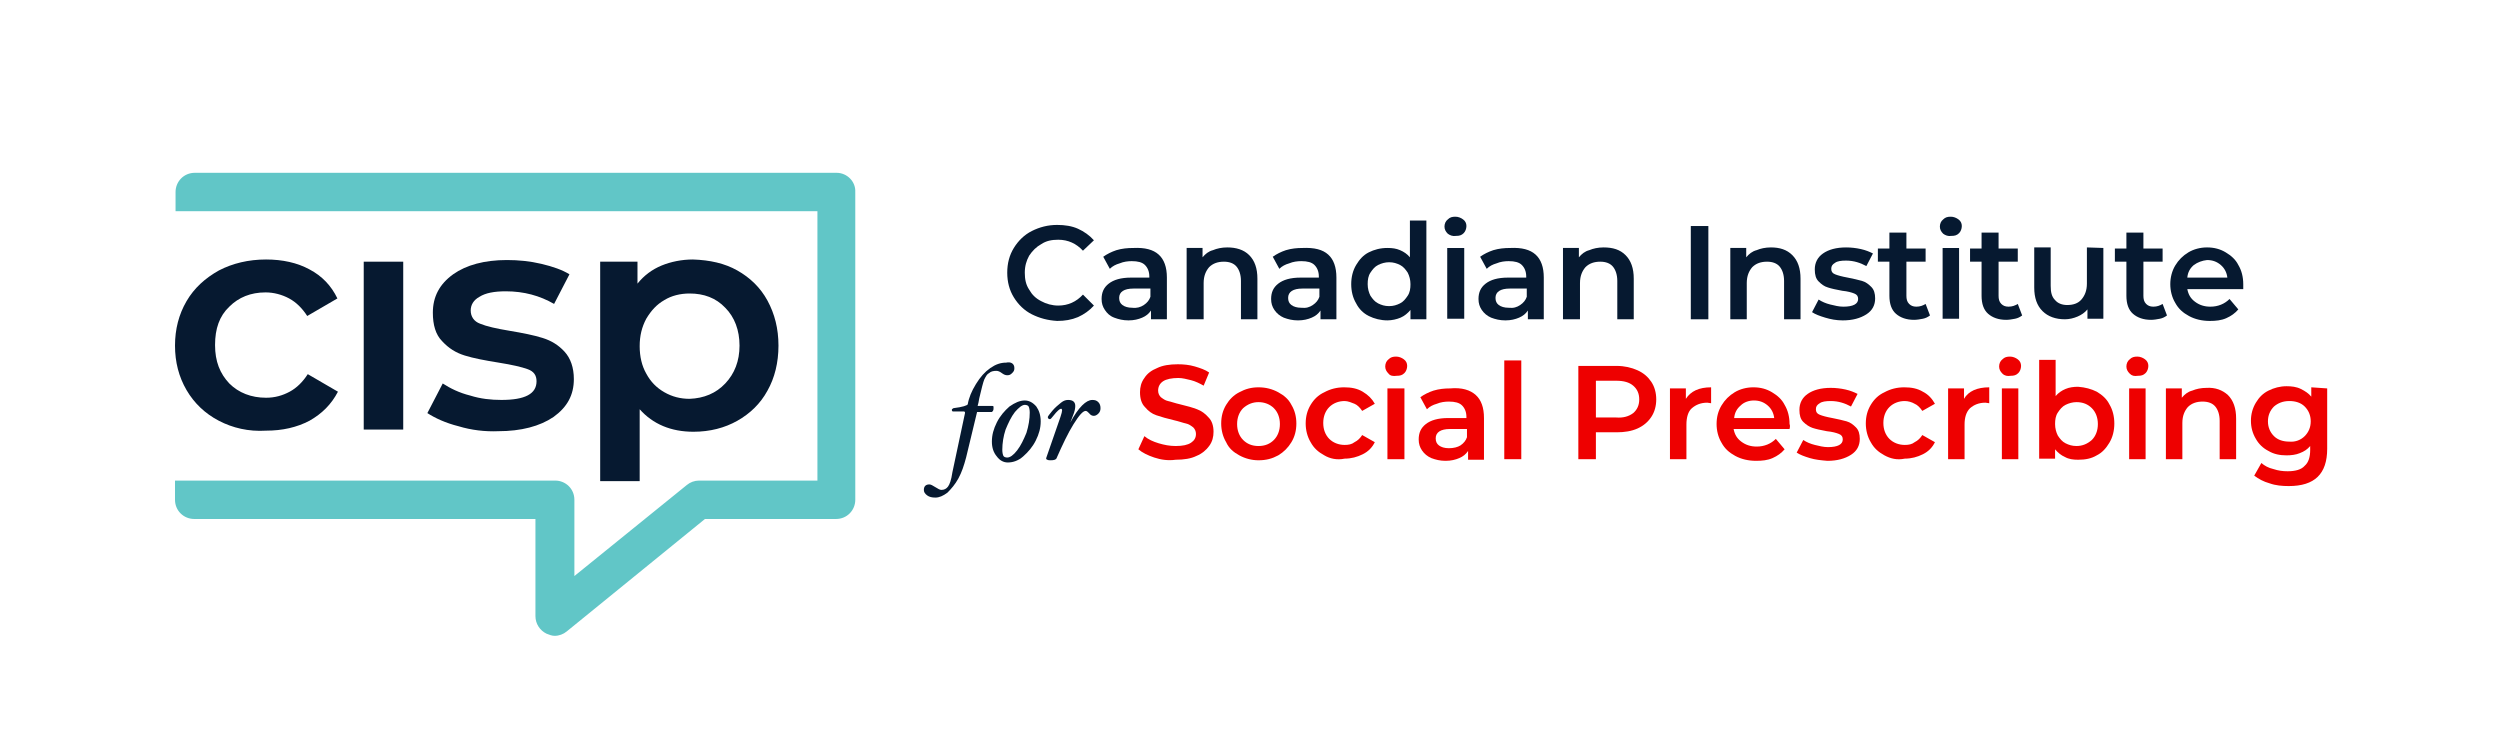
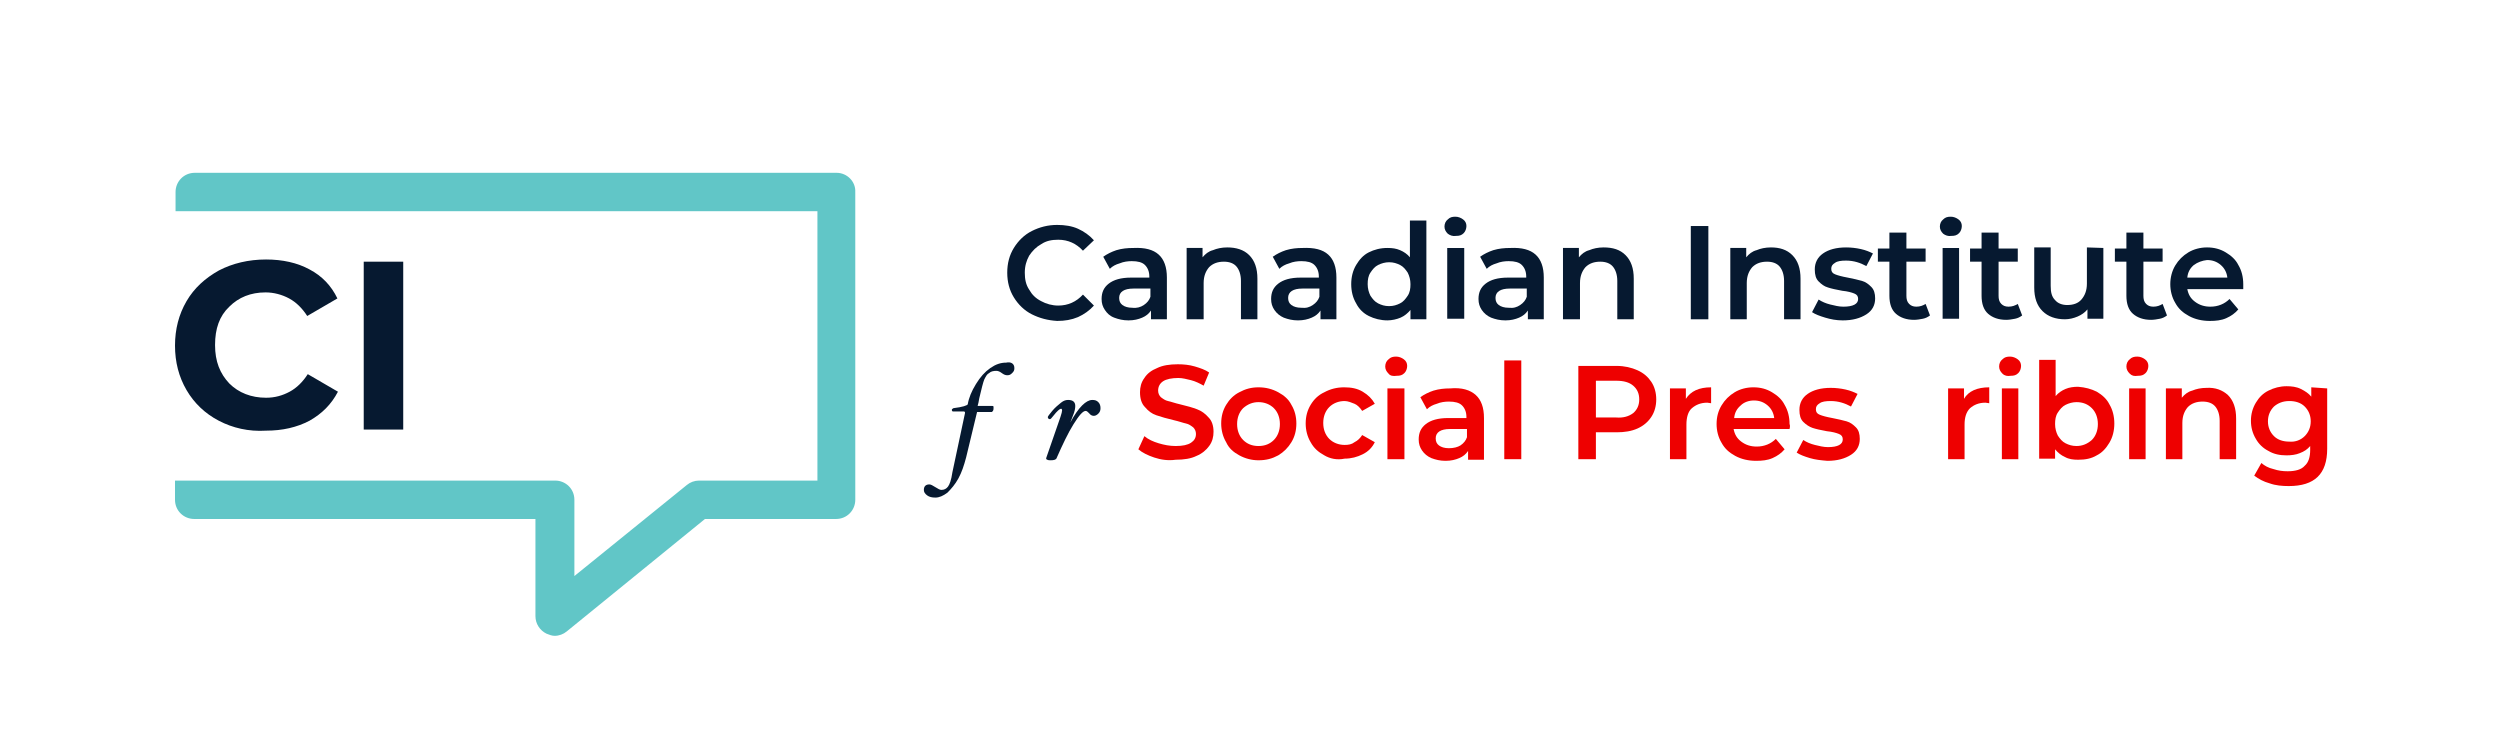
<svg xmlns="http://www.w3.org/2000/svg" height="134.2" viewBox="0 0 455.7 134.2" width="455.7">
  <g>
    <g>
      <g>
        <path d="M188.1,57.3c-1.4-0.7-2.5-1.8-3.3-3.1s-1.2-2.8-1.2-4.5c0-1.7,0.4-3.2,1.2-4.5c0.8-1.3,1.9-2.4,3.3-3.1 c1.4-0.7,2.9-1.1,4.6-1.1c1.4,0,2.7,0.2,3.8,0.7s2.1,1.2,2.9,2.1l-2,1.9c-1.2-1.3-2.7-2-4.5-2c-1.2,0-2.2,0.2-3.1,0.8 c-0.9,0.5-1.6,1.2-2.2,2.1c-0.5,0.9-0.8,1.9-0.8,3.1c0,1.2,0.2,2.2,0.8,3.1c0.5,0.9,1.2,1.6,2.2,2.1c0.9,0.5,2,0.8,3.1,0.8 c1.8,0,3.3-0.7,4.5-2l2,2c-0.8,0.9-1.8,1.6-2.9,2.1c-1.2,0.5-2.4,0.7-3.8,0.7C191,58.4,189.5,58,188.1,57.3L188.1,57.3z" fill="#061930" />
        <path d="M211.2,46.4c1,0.9,1.5,2.3,1.5,4.2v7.6h-2.9v-1.6c-0.4,0.6-0.9,1-1.6,1.3c-0.7,0.3-1.5,0.5-2.5,0.5 s-1.8-0.2-2.6-0.5s-1.3-0.8-1.7-1.4c-0.4-0.6-0.6-1.2-0.6-2c0-1.2,0.4-2.1,1.3-2.8c0.9-0.7,2.2-1.1,4.1-1.1h3.3v-0.2 c0-0.9-0.3-1.6-0.8-2.1c-0.5-0.5-1.3-0.7-2.4-0.7c-0.7,0-1.5,0.1-2.2,0.4c-0.7,0.2-1.3,0.5-1.8,1l-1.2-2.2 c0.7-0.5,1.5-0.9,2.4-1.2c1-0.3,2-0.4,3.1-0.4C208.7,45.1,210.2,45.5,211.2,46.4L211.2,46.4z M208.5,55.6c0.6-0.4,1-0.9,1.2-1.5 v-1.5h-3.1c-1.7,0-2.6,0.6-2.6,1.7c0,0.6,0.2,1,0.6,1.3c0.4,0.3,1,0.5,1.8,0.5C207.2,56.2,207.9,56,208.5,55.6z" fill="#061930" />
        <path d="M227.7,46.5c1,1,1.5,2.4,1.5,4.3v7.4h-3v-7c0-1.1-0.3-2-0.8-2.6c-0.5-0.6-1.3-0.9-2.3-0.9 c-1.1,0-2,0.3-2.7,1c-0.6,0.7-1,1.6-1,2.9v6.6h-3.1v-13h2.9v1.7c0.5-0.6,1.1-1.1,1.9-1.3c0.7-0.3,1.6-0.5,2.6-0.5 C225.3,45.1,226.7,45.5,227.7,46.5L227.7,46.5z" fill="#061930" />
        <path d="M242.1,46.4c1,0.9,1.5,2.3,1.5,4.2v7.6h-2.9v-1.6c-0.4,0.6-0.9,1-1.6,1.3c-0.7,0.3-1.5,0.5-2.5,0.5 s-1.8-0.2-2.6-0.5c-0.7-0.3-1.3-0.8-1.7-1.4c-0.4-0.6-0.6-1.2-0.6-2c0-1.2,0.4-2.1,1.3-2.8c0.9-0.7,2.2-1.1,4.1-1.1h3.3v-0.2 c0-0.9-0.3-1.6-0.8-2.1c-0.5-0.5-1.3-0.7-2.4-0.7c-0.7,0-1.5,0.1-2.2,0.4c-0.7,0.2-1.3,0.5-1.8,1l-1.2-2.2 c0.7-0.5,1.5-0.9,2.4-1.2c1-0.3,2-0.4,3-0.4C239.6,45.1,241.1,45.5,242.1,46.4L242.1,46.4z M239.3,55.6c0.6-0.4,1-0.9,1.2-1.5 v-1.5h-3.1c-1.7,0-2.6,0.6-2.6,1.7c0,0.6,0.2,1,0.6,1.3s1,0.5,1.8,0.5C238.1,56.2,238.7,56,239.3,55.6L239.3,55.6z" fill="#061930" />
        <path d="M260,40.2v18h-2.9v-1.7c-0.5,0.6-1.1,1.1-1.8,1.4c-0.7,0.3-1.6,0.5-2.4,0.5c-1.2,0-2.4-0.3-3.4-0.8 c-1-0.5-1.8-1.3-2.3-2.3c-0.6-1-0.9-2.2-0.9-3.5c0-1.3,0.3-2.5,0.9-3.5c0.6-1,1.3-1.8,2.3-2.3c1-0.5,2.1-0.8,3.4-0.8 c0.9,0,1.6,0.1,2.3,0.4c0.7,0.3,1.3,0.7,1.8,1.3v-6.7H260L260,40.2z M255.2,55.3c0.6-0.3,1-0.8,1.4-1.4c0.4-0.6,0.5-1.3,0.5-2.1 s-0.2-1.5-0.5-2.1c-0.4-0.6-0.8-1.1-1.4-1.4c-0.6-0.3-1.2-0.5-2-0.5c-0.7,0-1.4,0.2-2,0.5c-0.6,0.3-1,0.8-1.4,1.4 c-0.4,0.6-0.5,1.3-0.5,2.1s0.2,1.5,0.5,2.1c0.4,0.6,0.8,1.1,1.4,1.4c0.6,0.3,1.2,0.5,2,0.5S254.6,55.6,255.2,55.3z" fill="#061930" />
        <path d="M263.9,42.6c-0.4-0.4-0.6-0.8-0.6-1.3s0.2-1,0.6-1.3c0.4-0.4,0.8-0.5,1.4-0.5c0.5,0,1,0.2,1.4,0.5 c0.4,0.3,0.6,0.7,0.6,1.2c0,0.5-0.2,1-0.5,1.3c-0.4,0.4-0.8,0.5-1.4,0.5C264.8,43.1,264.3,42.9,263.9,42.6z M263.8,45.2h3.1v12.9 h-3.1V45.2z" fill="#061930" />
        <path d="M279.9,46.4c1,0.9,1.5,2.3,1.5,4.2v7.6h-2.9v-1.6c-0.4,0.6-0.9,1-1.6,1.3c-0.7,0.3-1.5,0.5-2.5,0.5 c-1,0-1.8-0.2-2.6-0.5c-0.7-0.3-1.3-0.8-1.7-1.4c-0.4-0.6-0.6-1.2-0.6-2c0-1.2,0.4-2.1,1.3-2.8c0.9-0.7,2.2-1.1,4.1-1.1h3.3v-0.2 c0-0.9-0.3-1.6-0.8-2.1c-0.5-0.5-1.3-0.7-2.4-0.7c-0.7,0-1.5,0.1-2.2,0.4c-0.7,0.2-1.3,0.5-1.8,1l-1.2-2.2 c0.7-0.5,1.5-0.9,2.4-1.2c1-0.3,2-0.4,3.1-0.4C277.4,45.1,278.9,45.5,279.9,46.4L279.9,46.4z M277.1,55.6c0.6-0.4,1-0.9,1.2-1.5 v-1.5h-3.1c-1.7,0-2.6,0.6-2.6,1.7c0,0.6,0.2,1,0.6,1.3c0.4,0.3,1,0.5,1.8,0.5C275.9,56.2,276.5,56,277.1,55.6L277.1,55.6z" fill="#061930" />
        <path d="M296.3,46.5c1,1,1.5,2.4,1.5,4.3v7.4h-3v-7c0-1.1-0.3-2-0.8-2.6c-0.5-0.6-1.3-0.9-2.3-0.9 c-1.1,0-2,0.3-2.7,1c-0.6,0.7-1,1.6-1,2.9v6.6h-3.1v-13h2.9v1.7c0.5-0.6,1.1-1.1,1.9-1.3c0.7-0.3,1.6-0.5,2.6-0.5 C294,45.1,295.3,45.5,296.3,46.5L296.3,46.5z" fill="#061930" />
        <path d="M308.2,41.2h3.2v17h-3.2V41.2z" fill="#061930" />
        <path d="M326.7,46.5c1,1,1.5,2.4,1.5,4.3v7.4h-3v-7c0-1.1-0.3-2-0.8-2.6c-0.5-0.6-1.3-0.9-2.3-0.9 c-1.1,0-2,0.3-2.7,1c-0.6,0.7-1,1.6-1,2.9v6.6h-3v-13h2.9v1.7c0.5-0.6,1.1-1.1,1.9-1.3c0.7-0.3,1.6-0.5,2.6-0.5 C324.4,45.1,325.7,45.5,326.7,46.5L326.7,46.5z" fill="#061930" />
        <path d="M332.7,57.9c-1-0.3-1.8-0.6-2.4-1l1.2-2.3c0.6,0.4,1.3,0.7,2.1,0.9c0.8,0.2,1.6,0.4,2.4,0.4 c1.8,0,2.7-0.5,2.7-1.4c0-0.5-0.2-0.8-0.7-1s-1.2-0.4-2.2-0.5c-1.1-0.2-2-0.4-2.6-0.6c-0.7-0.2-1.2-0.6-1.7-1.1 c-0.5-0.5-0.7-1.2-0.7-2.2c0-1.2,0.5-2.2,1.5-2.9c1-0.7,2.4-1.1,4.2-1.1c0.9,0,1.8,0.1,2.7,0.3c0.9,0.2,1.6,0.5,2.2,0.8l-1.2,2.3 c-1.1-0.6-2.3-1-3.7-1c-0.9,0-1.6,0.1-2,0.4c-0.5,0.3-0.7,0.6-0.7,1.1c0,0.5,0.2,0.8,0.7,1c0.5,0.2,1.2,0.4,2.3,0.6 c1,0.2,1.9,0.4,2.6,0.6c0.7,0.2,1.2,0.6,1.7,1.1s0.7,1.2,0.7,2.1c0,1.2-0.5,2.2-1.6,2.9c-1.1,0.7-2.5,1.1-4.3,1.1 C334.7,58.4,333.7,58.2,332.7,57.9z" fill="#061930" />
        <path d="M351.8,57.5c-0.4,0.3-0.8,0.5-1.3,0.6c-0.5,0.1-1.1,0.2-1.6,0.2c-1.4,0-2.5-0.4-3.3-1.1 c-0.8-0.7-1.2-1.8-1.2-3.3v-6.2h-2.1v-2.4h2.1v-2.9h3.1v2.9h3.5v2.4h-3.5v6.2c0,0.6,0.1,1.1,0.5,1.5c0.3,0.3,0.7,0.5,1.3,0.5 c0.7,0,1.2-0.2,1.7-0.5L351.8,57.5L351.8,57.5z" fill="#061930" />
        <path d="M354.2,42.6c-0.4-0.4-0.6-0.8-0.6-1.3s0.2-1,0.6-1.3c0.4-0.4,0.8-0.5,1.4-0.5c0.5,0,1,0.2,1.4,0.5 c0.4,0.3,0.6,0.7,0.6,1.2c0,0.5-0.2,1-0.5,1.3c-0.4,0.4-0.8,0.5-1.4,0.5C355.1,43.1,354.6,42.9,354.2,42.6z M354.1,45.2h3v12.9 h-3V45.2z" fill="#061930" />
        <path d="M368.6,57.5c-0.4,0.3-0.8,0.5-1.3,0.6c-0.5,0.1-1.1,0.2-1.6,0.2c-1.4,0-2.5-0.4-3.3-1.1 c-0.8-0.7-1.2-1.8-1.2-3.3v-6.2h-2.1v-2.4h2.1v-2.9h3.1v2.9h3.5v2.4h-3.5v6.2c0,0.6,0.1,1.1,0.5,1.5c0.3,0.3,0.7,0.5,1.3,0.5 c0.7,0,1.2-0.2,1.7-0.5L368.6,57.5L368.6,57.5z" fill="#061930" />
        <path d="M383.4,45.2v12.9h-2.9v-1.7c-0.5,0.6-1.1,1-1.8,1.3c-0.7,0.3-1.5,0.5-2.3,0.5c-1.7,0-3.1-0.5-4.1-1.5 c-1-1-1.5-2.4-1.5-4.3v-7.3h3v7c0,1.2,0.2,2,0.8,2.6c0.5,0.6,1.3,0.9,2.2,0.9c1.1,0,2-0.3,2.6-1c0.6-0.7,1-1.6,1-2.9v-6.6 L383.4,45.2L383.4,45.2z" fill="#061930" />
        <path d="M395,57.5c-0.4,0.3-0.8,0.5-1.3,0.6c-0.5,0.1-1.1,0.2-1.6,0.2c-1.4,0-2.5-0.4-3.3-1.1 c-0.8-0.7-1.2-1.8-1.2-3.3v-6.2h-2.1v-2.4h2.1v-2.9h3.1v2.9h3.5v2.4h-3.5v6.2c0,0.6,0.1,1.1,0.5,1.5c0.3,0.3,0.7,0.5,1.3,0.5 c0.7,0,1.2-0.2,1.7-0.5L395,57.5L395,57.5z" fill="#061930" />
        <path d="M408.9,52.7h-10.2c0.2,1,0.6,1.7,1.4,2.3s1.7,0.9,2.8,0.9c1.4,0,2.6-0.5,3.5-1.4l1.6,1.9 c-0.6,0.7-1.3,1.2-2.2,1.6c-0.9,0.4-1.9,0.5-3,0.5c-1.4,0-2.7-0.3-3.8-0.9c-1.1-0.6-1.9-1.3-2.5-2.4c-0.6-1-0.9-2.2-0.9-3.4 s0.3-2.4,0.9-3.4c0.6-1,1.4-1.8,2.4-2.4c1-0.6,2.2-0.9,3.4-0.9c1.3,0,2.4,0.3,3.4,0.9c1,0.6,1.8,1.3,2.3,2.3 c0.6,1,0.9,2.2,0.9,3.5C408.9,52,408.9,52.3,408.9,52.7L408.9,52.7z M399.9,48.3c-0.7,0.6-1.1,1.3-1.2,2.3h7.3 c-0.1-0.9-0.5-1.7-1.2-2.3s-1.5-0.9-2.5-0.9C401.4,47.5,400.6,47.8,399.9,48.3L399.9,48.3z" fill="#061930" />
        <path d="M184.9,67.1c0,0.4-0.1,0.6-0.4,0.9s-0.5,0.4-0.9,0.4c-0.3,0-0.6-0.1-1-0.4c-0.4-0.3-0.7-0.4-1-0.4 c-0.5,0-1,0.1-1.3,0.4c-0.4,0.2-0.6,0.6-0.9,1.2c-0.2,0.5-0.5,1.7-0.9,3.4c-0.1,0.6-0.2,1.1-0.3,1.4h2.7c0.1,0,0.1,0,0.2,0.1 c0,0,0,0.1,0,0.3s0,0.3-0.1,0.5c-0.1,0.1-0.2,0.2-0.2,0.2l-2.7,0l-2,8.3c-0.4,1.5-0.8,2.7-1.4,3.8c-0.6,1.1-1.3,1.9-2,2.6 c-0.8,0.6-1.5,0.9-2.2,0.9c-0.6,0-1.1-0.1-1.5-0.4s-0.6-0.6-0.6-1c0-0.7,0.4-1,1-1c0.3,0,0.6,0.2,1.1,0.5s0.8,0.5,1.1,0.5 c0.5,0,0.9-0.2,1.2-0.6c0.3-0.4,0.6-1.2,0.8-2.6l2.3-10.8v-0.1c0-0.1-0.1-0.2-0.2-0.2h-2c-0.1,0-0.2-0.1-0.2-0.3 c0-0.1,0.1-0.2,0.3-0.3c1.7-0.2,2.5-0.5,2.6-0.7c0.2-1.2,0.7-2.4,1.5-3.7s1.6-2.2,2.6-2.9c1-0.7,1.9-1,2.9-1 C184.3,65.9,184.9,66.3,184.9,67.1L184.9,67.1z" fill="#061930" />
-         <path d="M189.7,76.8c0,1.2-0.3,2.3-0.9,3.5c-0.6,1.2-1.4,2.1-2.3,2.9s-1.9,1.1-2.8,1.1c-0.8,0-1.5-0.4-2-1.1 c-0.6-0.7-0.9-1.6-0.9-2.7c0-1.2,0.3-2.3,0.9-3.5c0.6-1.2,1.4-2.1,2.3-2.9c1-0.7,1.9-1.1,2.8-1.1c0.8,0,1.5,0.4,2.1,1.1 C189.4,74.8,189.7,75.7,189.7,76.8L189.7,76.8z M187.7,75.2c0-0.5-0.1-0.9-0.2-1.1c-0.1-0.2-0.4-0.3-0.7-0.3 c-0.5,0-1.1,0.5-1.8,1.3c-0.7,0.9-1.2,2-1.7,3.2c-0.4,1.2-0.6,2.5-0.6,3.7c0,0.5,0.1,0.9,0.2,1.1c0.1,0.2,0.4,0.3,0.7,0.3 c0.5,0,1.1-0.4,1.8-1.3c0.7-0.9,1.2-2,1.7-3.2C187.5,77.6,187.7,76.4,187.7,75.2L187.7,75.2z" fill="#061930" />
        <path d="M200.6,74.4c0,0.4-0.1,0.7-0.4,1c-0.2,0.2-0.5,0.4-0.8,0.4c-0.3,0-0.6-0.1-0.9-0.5c-0.2-0.2-0.4-0.4-0.6-0.4 c-0.5,0-1.2,0.8-2.2,2.4c-1,1.6-2,3.7-3.1,6.2c-0.1,0.3-0.5,0.4-1.1,0.4c-0.2,0-0.4,0-0.6-0.1s-0.2-0.1-0.2-0.2v-0.1l2.6-7.5 c0.2-0.6,0.3-1,0.3-1.2s-0.1-0.3-0.2-0.3c-0.2,0-0.7,0.4-1.4,1.3c-0.3,0.4-0.5,0.6-0.6,0.6c-0.1,0-0.2,0-0.3-0.1 c-0.1-0.1-0.1-0.2-0.1-0.3s0.3-0.5,0.8-1.1c0.5-0.6,1.1-1.1,1.6-1.5c0.5-0.4,0.9-0.5,1.3-0.5c0.9,0,1.3,0.4,1.3,1.1 c0,0.4-0.1,1-0.4,1.7l-0.5,1.3c1.5-2.8,2.9-4.1,4-4.1c0.5,0,0.8,0.1,1.1,0.4S200.6,74,200.6,74.4L200.6,74.4z" fill="#061930" />
        <path d="M210.4,83.4c-1.2-0.4-2.2-0.9-2.9-1.5l1.1-2.4c0.7,0.6,1.6,1,2.6,1.3s2,0.5,3.1,0.5c1.3,0,2.2-0.2,2.8-0.6 c0.6-0.4,0.9-0.9,0.9-1.6c0-0.5-0.2-0.9-0.5-1.2c-0.4-0.3-0.8-0.6-1.3-0.7s-1.3-0.4-2.2-0.6c-1.3-0.3-2.3-0.6-3.2-0.9 s-1.5-0.8-2.1-1.5c-0.6-0.6-0.9-1.5-0.9-2.7c0-0.9,0.2-1.8,0.8-2.6c0.5-0.8,1.3-1.4,2.3-1.8c1-0.5,2.3-0.7,3.8-0.7 c1,0,2.1,0.1,3.1,0.4s1.9,0.6,2.6,1.1l-1,2.4c-0.7-0.4-1.5-0.8-2.3-1c-0.8-0.2-1.6-0.4-2.3-0.4c-1.2,0-2.2,0.2-2.8,0.6 c-0.6,0.4-0.9,1-0.9,1.7c0,0.5,0.2,0.9,0.5,1.2c0.4,0.3,0.8,0.6,1.3,0.7s1.3,0.4,2.2,0.6c1.3,0.3,2.3,0.6,3.1,0.9 c0.8,0.3,1.5,0.8,2.1,1.5c0.6,0.6,0.9,1.5,0.9,2.6c0,0.9-0.2,1.8-0.8,2.6c-0.5,0.7-1.3,1.4-2.3,1.8c-1,0.5-2.3,0.7-3.8,0.7 C212.9,84,211.6,83.8,210.4,83.4L210.4,83.4z" fill="#e00" />
        <path d="M225.9,83c-1.1-0.6-1.9-1.3-2.4-2.4c-0.6-1-0.9-2.2-0.9-3.4c0-1.3,0.3-2.4,0.9-3.4c0.6-1,1.4-1.8,2.4-2.3 c1.1-0.6,2.2-0.9,3.5-0.9c1.3,0,2.5,0.3,3.6,0.9c1.1,0.6,1.9,1.3,2.4,2.3c0.6,1,0.9,2.1,0.9,3.4c0,1.3-0.3,2.4-0.9,3.4 s-1.4,1.8-2.4,2.4c-1.1,0.6-2.2,0.9-3.6,0.9C228.2,83.9,227,83.6,225.9,83z M232.2,80.2c0.7-0.7,1.1-1.7,1.1-2.9 c0-1.2-0.4-2.2-1.1-2.9c-0.7-0.7-1.7-1.1-2.8-1.1s-2,0.4-2.8,1.1c-0.7,0.7-1.1,1.7-1.1,2.9c0,1.2,0.4,2.2,1.1,2.9 c0.7,0.7,1.6,1.1,2.8,1.1C230.6,81.3,231.5,80.9,232.2,80.2z" fill="#e00" />
        <path d="M241.4,83c-1.1-0.6-1.9-1.3-2.5-2.4c-0.6-1-0.9-2.2-0.9-3.4c0-1.3,0.3-2.4,0.9-3.4c0.6-1,1.4-1.8,2.5-2.3 c1.1-0.6,2.3-0.9,3.6-0.9c1.3,0,2.4,0.2,3.4,0.8s1.7,1.3,2.2,2.2l-2.3,1.3c-0.4-0.6-0.9-1.1-1.4-1.3s-1.2-0.5-1.8-0.5 c-1.1,0-2.1,0.4-2.8,1.1c-0.7,0.7-1.1,1.7-1.1,2.9s0.4,2.2,1.1,2.9c0.7,0.7,1.7,1.1,2.8,1.1c0.7,0,1.3-0.1,1.8-0.5 c0.6-0.3,1-0.7,1.4-1.3l2.3,1.3c-0.5,1-1.2,1.7-2.2,2.2c-1,0.5-2.1,0.8-3.3,0.8C243.7,83.9,242.4,83.6,241.4,83L241.4,83z" fill="#e00" />
        <path d="M253.1,68.1c-0.4-0.4-0.6-0.8-0.6-1.3c0-0.5,0.2-1,0.6-1.3c0.4-0.4,0.8-0.5,1.4-0.5c0.5,0,1,0.2,1.4,0.5 c0.4,0.3,0.6,0.7,0.6,1.2c0,0.5-0.2,1-0.5,1.3c-0.4,0.4-0.8,0.5-1.4,0.5C253.9,68.6,253.4,68.5,253.1,68.1z M252.9,70.8h3.1v12.9 h-3.1V70.8z" fill="#e00" />
        <path d="M269,72c1,0.9,1.5,2.3,1.5,4.2v7.6h-2.9v-1.6c-0.4,0.6-0.9,1-1.6,1.3c-0.7,0.3-1.5,0.5-2.5,0.5 c-1,0-1.8-0.2-2.6-0.5c-0.7-0.3-1.3-0.8-1.7-1.4c-0.4-0.6-0.6-1.2-0.6-2c0-1.2,0.4-2.1,1.3-2.8c0.9-0.7,2.2-1.1,4.1-1.1h3.3V76 c0-0.9-0.3-1.6-0.8-2.1c-0.5-0.5-1.3-0.7-2.4-0.7c-0.7,0-1.5,0.1-2.2,0.4c-0.7,0.2-1.3,0.5-1.8,1l-1.2-2.2 c0.7-0.5,1.5-0.9,2.4-1.2c1-0.3,2-0.4,3-0.4C266.5,70.6,268,71.1,269,72L269,72z M266.2,81.2c0.6-0.4,1-0.9,1.2-1.5v-1.5h-3.1 c-1.7,0-2.6,0.6-2.6,1.7c0,0.6,0.2,1,0.6,1.3c0.4,0.3,1,0.5,1.8,0.5C265,81.7,265.7,81.5,266.2,81.2L266.2,81.2z" fill="#e00" />
        <path d="M274.2,65.7h3.1v18h-3.1V65.7z" fill="#e00" />
        <path d="M298.5,67.5c1.1,0.5,1.9,1.2,2.5,2.1c0.6,0.9,0.9,2,0.9,3.2c0,1.2-0.3,2.3-0.9,3.2c-0.6,0.9-1.4,1.6-2.5,2.1 c-1.1,0.5-2.4,0.7-3.8,0.7h-3.8v4.9h-3.2v-17h7C296.1,66.7,297.4,67,298.5,67.5z M297.7,75.3c0.7-0.6,1.1-1.4,1.1-2.5 c0-1.1-0.4-1.9-1.1-2.5c-0.7-0.6-1.7-0.9-3.1-0.9h-3.7v6.7h3.7C295.9,76.2,296.9,75.9,297.7,75.3z" fill="#e00" />
        <path d="M311.9,70.6v2.9c-0.2,0-0.5-0.1-0.7-0.1c-1.2,0-2.1,0.4-2.8,1s-1,1.7-1,3v6.3h-3V70.8h2.9v1.9 C308.2,71.3,309.7,70.6,311.9,70.6z" fill="#e00" />
        <path d="M326.2,78.2h-10.2c0.2,1,0.6,1.7,1.4,2.3s1.7,0.9,2.8,0.9c1.4,0,2.6-0.5,3.5-1.4l1.6,1.9 c-0.6,0.7-1.3,1.2-2.2,1.6c-0.9,0.4-1.9,0.5-3,0.5c-1.4,0-2.7-0.3-3.8-0.9c-1.1-0.6-1.9-1.3-2.5-2.4c-0.6-1-0.9-2.2-0.9-3.4 c0-1.3,0.3-2.4,0.9-3.4c0.6-1,1.4-1.8,2.4-2.4c1-0.6,2.2-0.9,3.4-0.9c1.3,0,2.4,0.3,3.4,0.9c1,0.6,1.8,1.3,2.3,2.3 c0.6,1,0.9,2.2,0.9,3.5C326.3,77.5,326.3,77.8,326.2,78.2L326.2,78.2z M317.3,73.9c-0.7,0.6-1.1,1.3-1.2,2.3h7.3 c-0.1-0.9-0.5-1.7-1.2-2.3c-0.7-0.6-1.5-0.9-2.5-0.9C318.8,73,317.9,73.3,317.3,73.9z" fill="#e00" />
        <path d="M329.9,83.5c-1-0.3-1.8-0.6-2.4-1l1.2-2.3c0.6,0.4,1.3,0.7,2.1,0.9c0.8,0.2,1.6,0.4,2.4,0.4 c1.8,0,2.7-0.5,2.7-1.4c0-0.5-0.2-0.8-0.7-1c-0.5-0.2-1.2-0.4-2.2-0.5c-1.1-0.2-2-0.4-2.6-0.6s-1.2-0.6-1.7-1.1 c-0.5-0.5-0.7-1.2-0.7-2.2c0-1.2,0.5-2.2,1.5-2.9c1-0.7,2.4-1.1,4.2-1.1c0.9,0,1.8,0.1,2.7,0.3c0.9,0.2,1.6,0.5,2.2,0.8l-1.2,2.3 c-1.1-0.6-2.3-1-3.7-1c-0.9,0-1.6,0.1-2,0.4c-0.5,0.3-0.7,0.6-0.7,1.1c0,0.5,0.2,0.8,0.7,1c0.5,0.2,1.2,0.4,2.3,0.6 c1,0.2,1.9,0.4,2.6,0.6c0.7,0.2,1.2,0.6,1.7,1.1c0.5,0.5,0.7,1.2,0.7,2.1c0,1.2-0.5,2.2-1.6,2.9c-1.1,0.7-2.5,1.1-4.3,1.1 C331.9,83.9,330.9,83.8,329.9,83.5L329.9,83.5z" fill="#e00" />
-         <path d="M343.5,83c-1.1-0.6-1.9-1.3-2.5-2.4c-0.6-1-0.9-2.2-0.9-3.4c0-1.3,0.3-2.4,0.9-3.4c0.6-1,1.4-1.8,2.5-2.3 c1.1-0.6,2.3-0.9,3.6-0.9c1.3,0,2.4,0.2,3.4,0.8c1,0.5,1.7,1.3,2.2,2.2l-2.3,1.3c-0.4-0.6-0.9-1.1-1.4-1.3 c-0.5-0.3-1.2-0.5-1.8-0.5c-1.1,0-2.1,0.4-2.8,1.1c-0.7,0.7-1.1,1.7-1.1,2.9s0.4,2.2,1.1,2.9s1.7,1.1,2.8,1.1 c0.7,0,1.3-0.1,1.8-0.5c0.6-0.3,1-0.7,1.4-1.3l2.3,1.3c-0.5,1-1.2,1.7-2.2,2.2c-1,0.5-2.1,0.8-3.3,0.8 C345.8,83.9,344.6,83.6,343.5,83L343.5,83z" fill="#e00" />
        <path d="M362.6,70.6v2.9c-0.2,0-0.5-0.1-0.7-0.1c-1.2,0-2.1,0.4-2.8,1c-0.7,0.7-1,1.7-1,3v6.3h-3V70.8h2.9v1.9 C358.8,71.3,360.4,70.6,362.6,70.6z" fill="#e00" />
        <path d="M365,68.1c-0.4-0.4-0.6-0.8-0.6-1.3c0-0.5,0.2-1,0.6-1.3c0.4-0.4,0.8-0.5,1.4-0.5c0.5,0,1,0.2,1.4,0.5 c0.4,0.3,0.6,0.7,0.6,1.2c0,0.5-0.2,1-0.5,1.3c-0.4,0.4-0.8,0.5-1.4,0.5C365.9,68.6,365.4,68.5,365,68.1z M364.9,70.8h3v12.9h-3 V70.8z" fill="#e00" />
        <path d="M382.2,71.4c1,0.6,1.8,1.3,2.3,2.3c0.6,1,0.9,2.2,0.9,3.5c0,1.3-0.3,2.5-0.9,3.5c-0.6,1-1.3,1.8-2.3,2.3 c-1,0.6-2.1,0.8-3.4,0.8c-0.9,0-1.7-0.1-2.4-0.5c-0.7-0.3-1.3-0.8-1.8-1.4v1.7h-2.9v-18h3v6.6c0.5-0.6,1.1-1,1.8-1.3 s1.5-0.4,2.3-0.4C380.1,70.6,381.2,70.9,382.2,71.4L382.2,71.4z M381.3,80.2c0.7-0.7,1.1-1.7,1.1-2.9c0-1.2-0.4-2.2-1.1-2.9 c-0.7-0.7-1.6-1.1-2.8-1.1c-0.7,0-1.4,0.2-2,0.5c-0.6,0.3-1,0.8-1.4,1.4s-0.5,1.3-0.5,2.1c0,0.8,0.2,1.5,0.5,2.1 c0.4,0.6,0.8,1.1,1.4,1.4c0.6,0.3,1.2,0.5,2,0.5C379.6,81.3,380.5,80.9,381.3,80.2L381.3,80.2z" fill="#e00" />
        <path d="M388.2,68.1c-0.4-0.4-0.6-0.8-0.6-1.3c0-0.5,0.2-1,0.6-1.3c0.4-0.4,0.8-0.5,1.4-0.5c0.5,0,1,0.2,1.4,0.5 c0.4,0.3,0.6,0.7,0.6,1.2c0,0.5-0.2,1-0.5,1.3c-0.4,0.4-0.8,0.5-1.4,0.5C389,68.6,388.6,68.5,388.2,68.1z M388.1,70.8h3v12.9h-3 V70.8z" fill="#e00" />
        <path d="M406.1,72c1,1,1.5,2.4,1.5,4.3v7.4h-3v-7c0-1.1-0.3-2-0.8-2.6c-0.5-0.6-1.3-0.9-2.3-0.9c-1.1,0-2,0.3-2.7,1 c-0.6,0.7-1,1.6-1,2.9v6.6h-3V70.8h2.9v1.7c0.5-0.6,1.1-1.1,1.9-1.3c0.7-0.3,1.6-0.5,2.6-0.5C403.8,70.6,405.1,71.1,406.1,72 L406.1,72z" fill="#e00" />
        <path d="M424.2,70.8v11c0,4.6-2.3,6.8-7,6.8c-1.2,0-2.4-0.1-3.5-0.5c-1.1-0.3-2-0.8-2.8-1.4l1.3-2.3 c0.6,0.5,1.3,0.9,2.2,1.1c0.9,0.3,1.7,0.4,2.6,0.4c1.4,0,2.5-0.3,3.1-1c0.7-0.6,1-1.6,1-2.9v-0.7c-0.5,0.6-1.1,1-1.9,1.3 c-0.7,0.3-1.6,0.4-2.4,0.4c-1.2,0-2.3-0.2-3.3-0.8c-1-0.5-1.8-1.3-2.3-2.2c-0.6-1-0.9-2.1-0.9-3.3c0-1.2,0.3-2.3,0.9-3.3 c0.6-1,1.3-1.7,2.3-2.2c1-0.5,2.1-0.8,3.3-0.8c0.9,0,1.8,0.1,2.6,0.5s1.4,0.8,1.9,1.4v-1.7L424.2,70.8L424.2,70.8L424.2,70.8z M420.1,79.5c0.7-0.7,1.1-1.6,1.1-2.7c0-1.1-0.4-2-1.1-2.7c-0.7-0.7-1.7-1-2.8-1c-1.2,0-2.1,0.4-2.8,1c-0.7,0.7-1.1,1.6-1.1,2.7 c0,1.1,0.4,2,1.1,2.7c0.7,0.7,1.7,1,2.8,1C418.4,80.6,419.4,80.2,420.1,79.5z" fill="#e00" />
      </g>
      <g fill="#061930">
        <path d="M39.9,76.7c-2.5-1.3-4.5-3.2-5.9-5.6c-1.4-2.4-2.1-5.1-2.1-8.1s0.7-5.7,2.1-8.1c1.4-2.4,3.4-4.2,5.9-5.6 c2.5-1.3,5.4-2,8.6-2c3,0,5.7,0.6,7.9,1.8c2.3,1.2,4,3,5.1,5.3l-5.5,3.2c-0.9-1.4-2-2.5-3.3-3.2c-1.3-0.7-2.8-1.1-4.3-1.1 c-2.7,0-4.9,0.9-6.6,2.6c-1.8,1.7-2.6,4-2.6,7s0.9,5.2,2.6,7c1.7,1.7,4,2.6,6.7,2.6c1.6,0,3-0.4,4.3-1.1c1.3-0.7,2.4-1.8,3.3-3.2 l5.5,3.2c-1.2,2.3-2.9,4-5.2,5.3c-2.3,1.2-4.9,1.8-7.9,1.8C45.3,78.7,42.4,78,39.9,76.7L39.9,76.7z" />
        <path d="M66.3,47.7h7.2v30.6h-7.2V47.7z" />
-         <path d="M83.6,77.7c-2.4-0.6-4.3-1.5-5.7-2.4l2.8-5.4c1.4,0.9,3,1.7,5,2.2c1.9,0.6,3.8,0.8,5.7,0.8 c4.3,0,6.4-1.1,6.4-3.4c0-1.1-0.5-1.8-1.6-2.2c-1.1-0.4-2.8-0.8-5.3-1.2c-2.5-0.4-4.6-0.8-6.2-1.3c-1.6-0.5-2.9-1.3-4.1-2.6 c-1.2-1.2-1.7-3-1.7-5.2c0-2.9,1.2-5.2,3.7-7c2.4-1.7,5.7-2.6,9.8-2.6c2.1,0,4.2,0.2,6.3,0.7c2.1,0.5,3.8,1.1,5.1,1.9l-2.8,5.4 c-2.6-1.5-5.5-2.3-8.8-2.3c-2.1,0-3.7,0.3-4.8,1c-1.1,0.6-1.6,1.5-1.6,2.5c0,1.1,0.6,2,1.7,2.4c1.2,0.5,3,0.9,5.4,1.3 c2.4,0.4,4.4,0.8,6,1.3c1.6,0.5,2.9,1.3,4,2.5c1.1,1.2,1.7,2.9,1.7,5c0,2.9-1.2,5.1-3.7,6.9c-2.5,1.7-5.9,2.6-10.1,2.6 C88.4,78.7,85.9,78.4,83.6,77.7z" />
-         <path d="M134.4,49.3c2.3,1.3,4.2,3.1,5.5,5.5c1.3,2.4,2,5.1,2,8.2s-0.7,5.9-2,8.2c-1.3,2.4-3.2,4.2-5.5,5.5 c-2.3,1.3-5,2-8,2c-4.1,0-7.4-1.4-9.8-4.1v13.1h-7.2V47.7h6.8v4c1.2-1.5,2.7-2.6,4.4-3.3c1.7-0.7,3.7-1.1,5.7-1.1 C129.4,47.4,132.1,48,134.4,49.3z M132.2,69.9c1.7-1.8,2.6-4.1,2.6-6.9c0-2.8-0.9-5.2-2.6-6.9c-1.7-1.8-3.9-2.6-6.5-2.6 c-1.7,0-3.3,0.4-4.6,1.2c-1.4,0.8-2.4,1.9-3.3,3.4c-0.8,1.5-1.2,3.1-1.2,5s0.4,3.6,1.2,5c0.8,1.5,1.9,2.6,3.3,3.4 c1.4,0.8,2.9,1.2,4.6,1.2C128.3,72.6,130.5,71.7,132.2,69.9z" />
      </g>
      <path d="M152.5,31.5h-117c-2,0-3.5,1.6-3.5,3.5v3.5h117v49.1h-21.6c-0.8,0-1.6,0.3-2.2,0.8L104.7,105V91.1 c0-2-1.6-3.5-3.5-3.5H31.9v3.5c0,2,1.6,3.5,3.5,3.5h62.2v17.7c0,1.4,0.8,2.6,2,3.2c0.5,0.2,1,0.4,1.5,0.4c0.8,0,1.6-0.3,2.2-0.8 l25.2-20.5h23.9c2,0,3.5-1.6,3.5-3.5V35C156,33.1,154.4,31.5,152.5,31.5z" fill="#61c6c7" />
    </g>
  </g>
</svg>